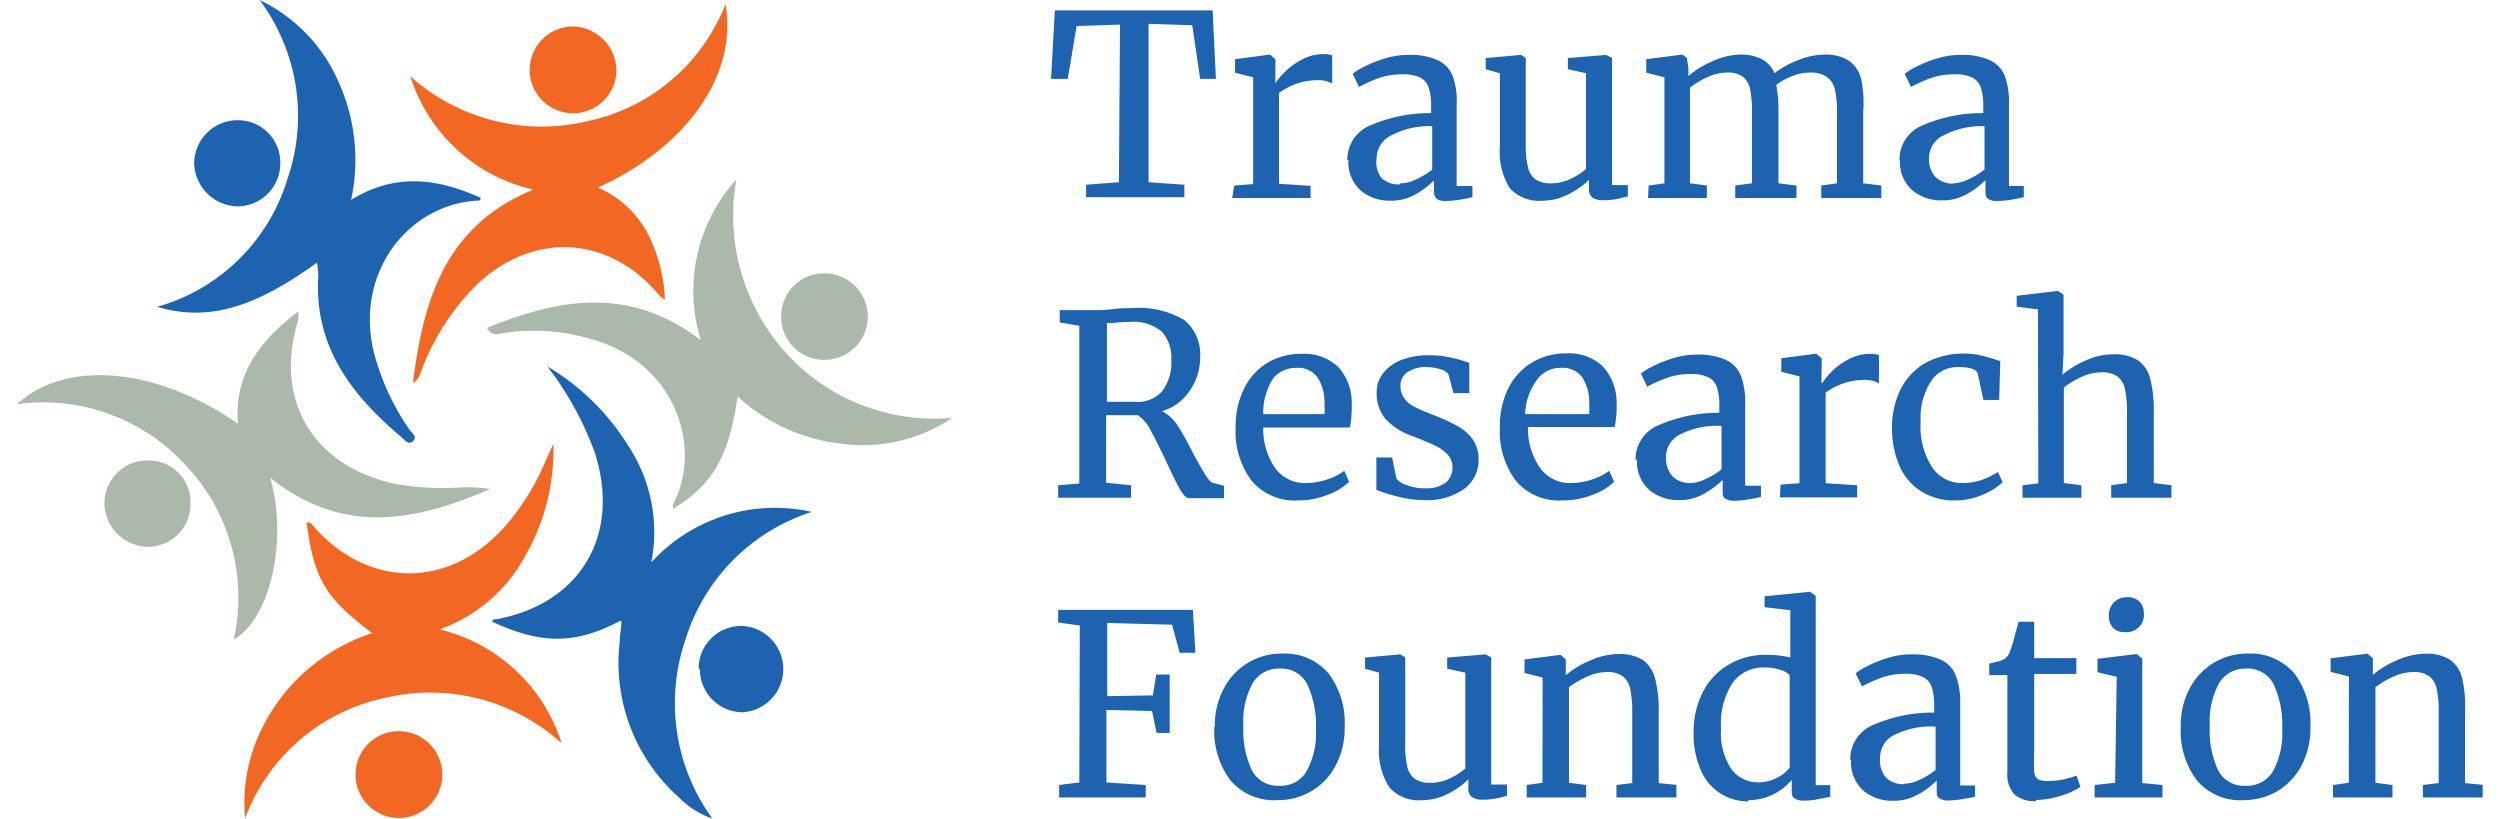
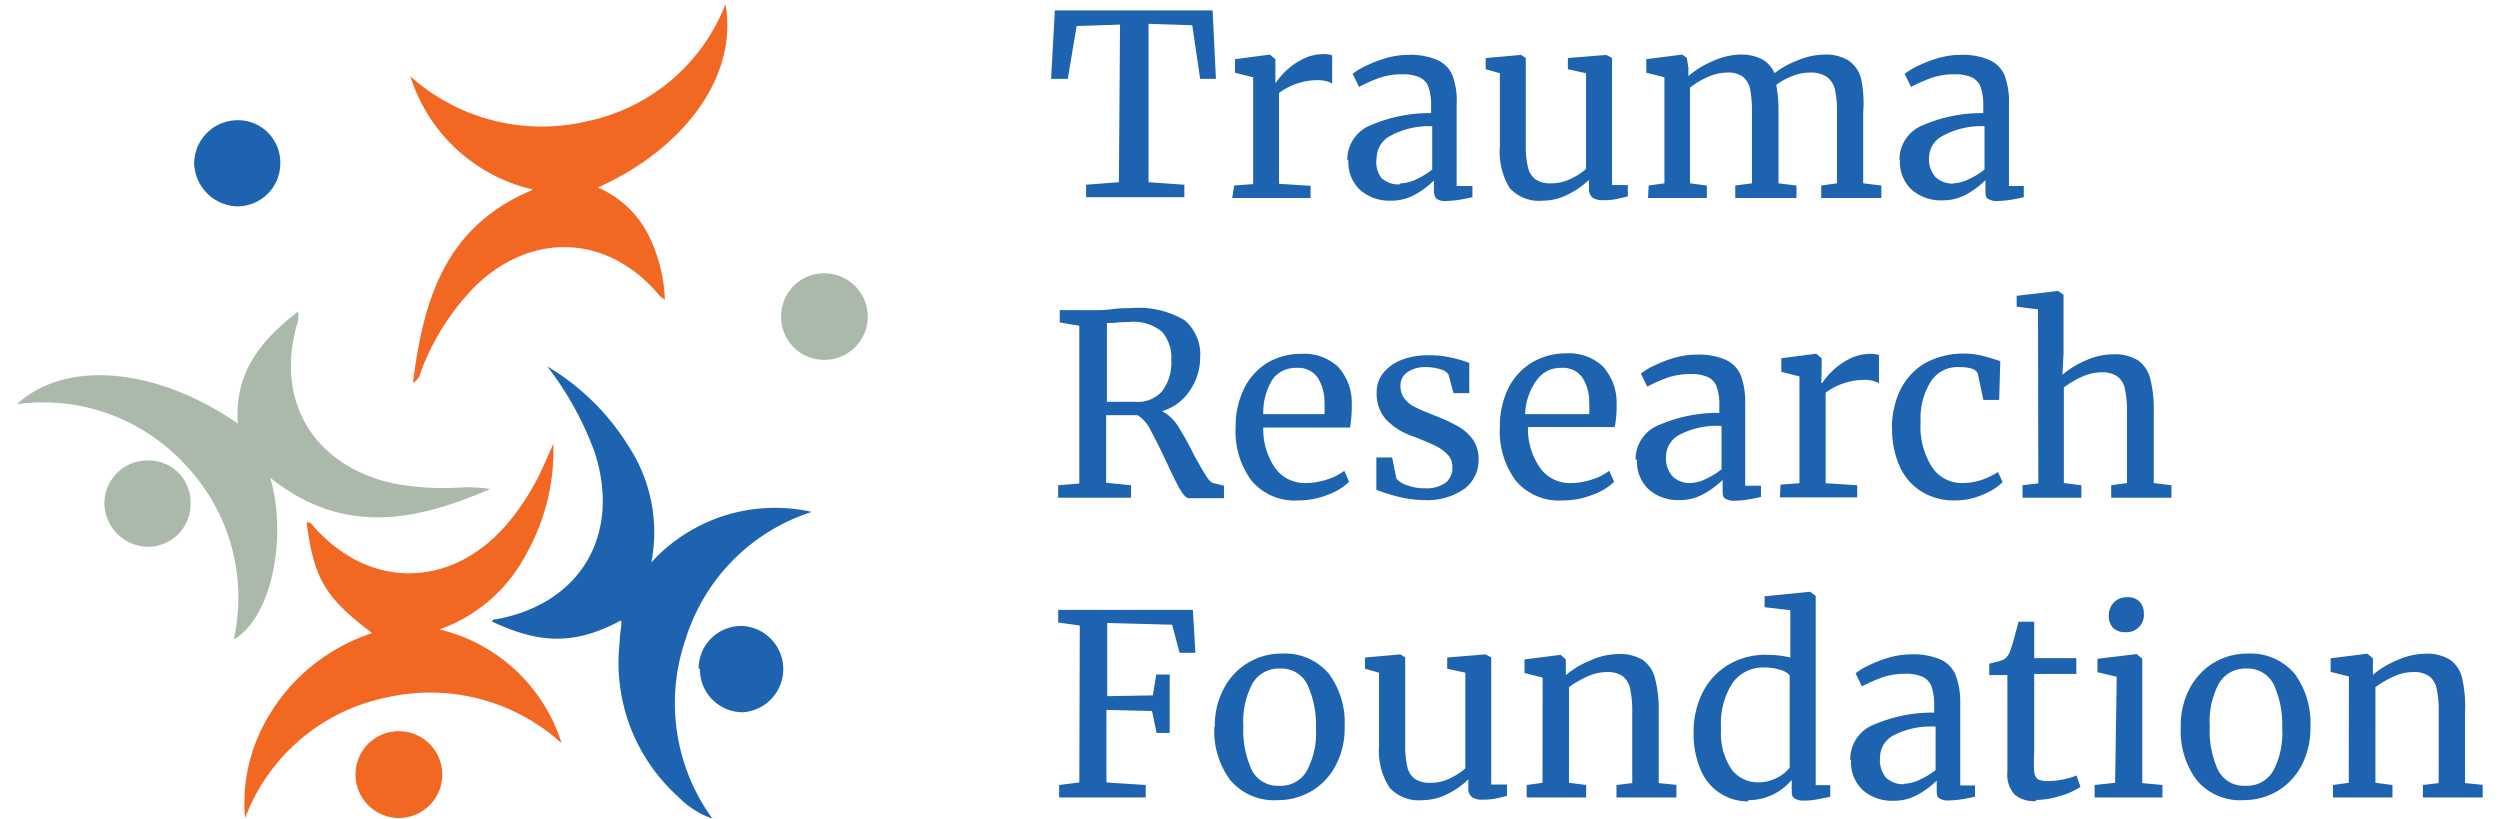
<svg xmlns="http://www.w3.org/2000/svg" width="800px" height="262px" id="Layer_1" data-name="Layer 1" viewBox="0 0 156.32 51.9">
  <defs>
    <style>.cls-1{fill:#1e63af;}.cls-2{fill:#f26722;}.cls-3{fill:#abb9ab;}</style>
  </defs>
  <path class="cls-1" d="M147.81,49.62l-1,.14v.79h3.77v-.79l-1.08-.14V43.56a6.21,6.21,0,0,1,1.16-.68,3.11,3.11,0,0,1,1.24-.28,1.65,1.65,0,0,1,1,.26,1.3,1.3,0,0,1,.48.8,6.4,6.4,0,0,1,.13,1.48v4.5l-1,.12v.79h3.79v-.8l-1.12-.11V45.16A8.1,8.1,0,0,0,155,43a2,2,0,0,0-.77-1.18,2.77,2.77,0,0,0-1.56-.38,4.44,4.44,0,0,0-1.81.42,5.56,5.56,0,0,0-1.52.92l0-.38v-.67l-.34-.29h-.05l-2.29.29v.86l1.16.29Zm-6.55.19a1.83,1.83,0,0,1-1.74-1A6,6,0,0,1,139,46a5,5,0,0,1,.6-2.71,1.92,1.92,0,0,1,1.7-.91,1.85,1.85,0,0,1,1.75,1,6.15,6.15,0,0,1,.54,2.82,5.05,5.05,0,0,1-.59,2.7,1.91,1.91,0,0,1-1.7.91m-4.14-3.73a5.22,5.22,0,0,0,1,3.36,3.6,3.6,0,0,0,3,1.28,4.21,4.21,0,0,0,2.07-.54,4.14,4.14,0,0,0,1.56-1.6,5.09,5.09,0,0,0,.59-2.51,5.27,5.27,0,0,0-1-3.36,3.66,3.66,0,0,0-3-1.28,4.11,4.11,0,0,0-2.07.55,4.17,4.17,0,0,0-1.56,1.61,5,5,0,0,0-.59,2.49M133,49.62l-1.3.14v.79H136v-.79l-1.28-.12V41.75l-.36-.29h0l-2.48.3v.85l1.22.29Zm.64-9.55h0a1.09,1.09,0,0,0,1.18-1.19,1.07,1.07,0,0,0-.26-.73,1,1,0,0,0-.8-.29,1.09,1.09,0,0,0-.85.34,1.16,1.16,0,0,0-.31.84,1.07,1.07,0,0,0,.25.74,1,1,0,0,0,.77.29M128,50.71a5.33,5.33,0,0,0,1.56-.27,4.43,4.43,0,0,0,1.24-.56l-.24-.72a5.9,5.9,0,0,1-.81.24,5,5,0,0,1-1,.11,1.41,1.41,0,0,1-.64-.11.68.68,0,0,1-.24-.48,12,12,0,0,1,0-1.28V42.72h2.67v-1h-2.67l0-2.31h-1c0,.09-.09.36-.21.8a7.62,7.62,0,0,1-.3,1,1,1,0,0,1-.4.58,2.11,2.11,0,0,1-.5.17l-.44.11v.72h1.15v6.15a1.86,1.86,0,0,0,.45,1.42,1.91,1.91,0,0,0,1.36.42m-8.36-1.07a1.58,1.58,0,0,1-1.14-.41A1.71,1.71,0,0,1,118.1,48a1.58,1.58,0,0,1,.88-1.4,5.18,5.18,0,0,1,2.64-.54v2.75a4.77,4.77,0,0,1-1,.61,2.31,2.31,0,0,1-1,.26m-3.36-1.49a2.42,2.42,0,0,0,.76,1.91,2.83,2.83,0,0,0,1.92.66,3.06,3.06,0,0,0,1.57-.4,5.26,5.26,0,0,0,1.18-.88V50c0,.31,0,.51.16.6a1,1,0,0,0,.61.14,5.72,5.72,0,0,0,.85-.08c.33-.05.6-.11.81-.16v-.71h-.94V44.63a4.89,4.89,0,0,0-.29-1.84,1.86,1.86,0,0,0-1-1,4.31,4.31,0,0,0-1.8-.31,5,5,0,0,0-1.48.22,7.88,7.88,0,0,0-1.29.51,4,4,0,0,0-.77.47l.4.83a10.36,10.36,0,0,1,1.29-.57,4.43,4.43,0,0,1,1.46-.23,2.53,2.53,0,0,1,1.11.2,1.12,1.12,0,0,1,.56.63,3.68,3.68,0,0,1,.16,1.18v.45a9.4,9.4,0,0,0-3.81.76,2.34,2.34,0,0,0-1.51,2.22m-5.84,1.44a2.06,2.06,0,0,1-1.69-.83,4.1,4.1,0,0,1-.66-2.56,4.73,4.73,0,0,1,.75-2.94,2.4,2.4,0,0,1,2-.95,3.32,3.32,0,0,1,1,.15,1.24,1.24,0,0,1,.6.34v5.86a2.32,2.32,0,0,1-.82.65,2.46,2.46,0,0,1-1.17.28m-.64,1.13a3.52,3.52,0,0,0,1.58-.36,3.67,3.67,0,0,0,1.18-.92V50c0,.31,0,.51.17.6a.93.93,0,0,0,.59.15,4.18,4.18,0,0,0,.8-.07l.88-.17v-.74h-.92v-12l-.36-.26h0l-2.88.29v.69l1.63.19v3a6.29,6.29,0,0,0-1.49-.17,4.53,4.53,0,0,0-2.47.65,4.27,4.27,0,0,0-1.61,1.76,5.54,5.54,0,0,0-.56,2.48,5.72,5.72,0,0,0,.47,2.45,3.23,3.23,0,0,0,3,1.95M96.7,49.62l-1,.14v.79h3.77v-.79l-1.09-.14V43.56a6.3,6.3,0,0,1,1.17-.68,3.11,3.11,0,0,1,1.23-.28,1.69,1.69,0,0,1,1,.26,1.4,1.4,0,0,1,.48.8,7,7,0,0,1,.13,1.48v4.5l-1,.12v.79h3.8v-.8l-1.12-.11V45.16a8.1,8.1,0,0,0-.23-2.14,2.1,2.1,0,0,0-.77-1.18,2.77,2.77,0,0,0-1.56-.38,4.44,4.44,0,0,0-1.81.42,5.56,5.56,0,0,0-1.52.92v-1l-.33-.29h0l-2.29.29v.86l1.15.29Zm-3.79,1.07a4.26,4.26,0,0,0,.76-.06q.33-.06.78-.18v-.72h-1V41.67l-.36-.19h0l-2.43.2v.71l1.15.25v6.07a4.37,4.37,0,0,1-1,.64,2.71,2.71,0,0,1-1.2.27,1.68,1.68,0,0,1-1-.25,1.29,1.29,0,0,1-.48-.77,6,6,0,0,1-.13-1.44V41.67l-.31-.19h0l-2.24.2v.71l.89.25v4.64A4.3,4.3,0,0,0,87,49.92a2.49,2.49,0,0,0,2.11.8,3.47,3.47,0,0,0,1.59-.4A4.91,4.91,0,0,0,92,49.4v.54a.69.69,0,0,0,.22.58,1.07,1.07,0,0,0,.66.17m-12.86-.88a1.85,1.85,0,0,1-1.75-1A6,6,0,0,1,77.74,46a5,5,0,0,1,.6-2.71,1.92,1.92,0,0,1,1.71-.91,1.83,1.83,0,0,1,1.74,1,6.14,6.14,0,0,1,.55,2.82,5,5,0,0,1-.6,2.7,1.89,1.89,0,0,1-1.69.91M75.9,46.08a5.22,5.22,0,0,0,1,3.36,3.62,3.62,0,0,0,3,1.28A4.15,4.15,0,0,0,82,50.18a4,4,0,0,0,1.56-1.6,5,5,0,0,0,.6-2.51,5.22,5.22,0,0,0-1-3.36,3.65,3.65,0,0,0-3-1.28,4.1,4.1,0,0,0-3.63,2.16,4.94,4.94,0,0,0-.6,2.49M67.34,49.6l-1.28.16v.79h5.49v-.79l-2.49-.16V45l2.89.07.29,1.39h.83V42.76h-.85L72,44.08l-2.89.05V39.49l4.11.11.48,1.78h1l-.16-2.72H66v.8l1.37.19Z" />
  <path class="cls-1" d="M128.13,30.64l-1,.12v.79h3.73v-.79l-1.11-.14V24.56a5.82,5.82,0,0,1,1.15-.68,3.11,3.11,0,0,1,1.24-.28,1.71,1.71,0,0,1,1,.26,1.3,1.3,0,0,1,.48.8,6.4,6.4,0,0,1,.13,1.48v4.48l-1,.14v.79h3.82v-.79l-1.12-.14V26.16a8.16,8.16,0,0,0-.22-2.14,2.06,2.06,0,0,0-.78-1.18,2.82,2.82,0,0,0-1.57-.38,4.23,4.23,0,0,0-1.81.42,5.36,5.36,0,0,0-1.41.88l.07-1.36V18.68l-.36-.24h0l-2.61.31v.69l1.35.17Zm-9.27-3.48a5.83,5.83,0,0,0,.46,2.35,3.61,3.61,0,0,0,1.36,1.62,3.91,3.91,0,0,0,2.22.59,4.29,4.29,0,0,0,1.7-.36,3.86,3.86,0,0,0,1.27-.8l-.3-.64a4.7,4.7,0,0,1-1,.49,3.86,3.86,0,0,1-1.28.21,2.25,2.25,0,0,1-1.89-1,4.78,4.78,0,0,1-.73-2.88,4.36,4.36,0,0,1,.65-2.56,2,2,0,0,1,1.77-.91c.74,0,1.15.15,1.21.45l.35,1.63h1l.07-2.46c-.46-.15-.86-.27-1.19-.35a5.15,5.15,0,0,0-3.62.5,4.08,4.08,0,0,0-1.54,1.7,5.55,5.55,0,0,0-.52,2.4m-7.1,4.39h4.9v-.77l-2-.13V24.89a4.17,4.17,0,0,1,2.47-.81,1.93,1.93,0,0,1,.55.07,1.28,1.28,0,0,1,.36.15V22.51a1.56,1.56,0,0,0-.53-.08,2.91,2.91,0,0,0-1.42.36,4.19,4.19,0,0,0-1.07.79,4.43,4.43,0,0,0-.58.7h-.05L114.4,23v-.29l-.35-.29h0l-2.21.29v.86l1.15.29v6.77l-1.2.09Zm-5.65-.91a1.58,1.58,0,0,1-1.14-.41,1.71,1.71,0,0,1-.43-1.27,1.59,1.59,0,0,1,.89-1.4,5.14,5.14,0,0,1,2.63-.54v2.75a4.7,4.7,0,0,1-1,.61,2.31,2.31,0,0,1-1,.26m-3.36-1.49a2.42,2.42,0,0,0,.76,1.91,2.83,2.83,0,0,0,1.91.66,3.07,3.07,0,0,0,1.58-.4,5.5,5.5,0,0,0,1.18-.88V31c0,.31,0,.51.16.6a1,1,0,0,0,.6.14,5.84,5.84,0,0,0,.86-.08c.33-.05.59-.11.81-.16v-.71h-1V25.63a4.91,4.91,0,0,0-.28-1.84,1.88,1.88,0,0,0-1-1,4.25,4.25,0,0,0-1.8-.31,5,5,0,0,0-1.47.22,7.88,7.88,0,0,0-1.29.51,4,4,0,0,0-.77.47l.4.83a9.21,9.21,0,0,1,1.29-.57,4.43,4.43,0,0,1,1.46-.23,2.53,2.53,0,0,1,1.11.2,1.07,1.07,0,0,1,.55.63,3.42,3.42,0,0,1,.16,1.18v.45a9.39,9.39,0,0,0-3.8.76,2.34,2.34,0,0,0-1.51,2.22m-7-2.9A3.84,3.84,0,0,1,96.41,24a1.82,1.82,0,0,1,1.48-.68,1.51,1.51,0,0,1,1.33.6,2.82,2.82,0,0,1,.44,1.64,5.12,5.12,0,0,1,0,.69ZM98,31.72a5,5,0,0,0,1.86-.35,3.74,3.74,0,0,0,1.38-.83l-.31-.7a3.38,3.38,0,0,1-1.08.55,4.33,4.33,0,0,1-1.33.23,2.31,2.31,0,0,1-2-1,4.36,4.36,0,0,1-.74-2.55h5.5a7,7,0,0,0,.12-1.49,3.4,3.4,0,0,0-.88-2.36,3.12,3.12,0,0,0-2.31-.82A4.16,4.16,0,0,0,96,23a4,4,0,0,0-1.48,1.64A5.41,5.41,0,0,0,94,27.08a5.22,5.22,0,0,0,1,3.38,3.57,3.57,0,0,0,3,1.26M87.17,29h-1v2.05a11.29,11.29,0,0,0,1.4.44,6.89,6.89,0,0,0,1.64.21,4.08,4.08,0,0,0,2.52-.7,2.27,2.27,0,0,0,.92-1.89,2.12,2.12,0,0,0-.38-1.27A2.87,2.87,0,0,0,91.3,27a11.59,11.59,0,0,0-1.46-.67l-.32-.13a9.18,9.18,0,0,1-1-.45,1.75,1.75,0,0,1-.58-.5,1.26,1.26,0,0,1-.24-.79,1,1,0,0,1,.44-.87,2,2,0,0,1,1.16-.32,3,3,0,0,1,.93.14.8.8,0,0,1,.51.33l.32,1.18h1V23l-.45-.15a7.68,7.68,0,0,0-.89-.22,6,6,0,0,0-1.28-.11,4.63,4.63,0,0,0-1.66.29,2.7,2.7,0,0,0-1.17.83,1.91,1.91,0,0,0-.42,1.23,2.48,2.48,0,0,0,.57,1.7,4.25,4.25,0,0,0,1.8,1.11c.6.24,1.07.44,1.4.6a2.74,2.74,0,0,1,.76.57,1.15,1.15,0,0,1,.27.75,1.21,1.21,0,0,1-.43,1,2.1,2.1,0,0,1-1.35.35,3,3,0,0,1-1.09-.19,1.34,1.34,0,0,1-.68-.43ZM79,26.25A4,4,0,0,1,79.62,24a1.83,1.83,0,0,1,1.48-.68,1.52,1.52,0,0,1,1.34.6,2.9,2.9,0,0,1,.44,1.64,5.09,5.09,0,0,1,0,.69Zm2.21,5.47a5,5,0,0,0,1.86-.35,3.77,3.77,0,0,0,1.37-.83l-.3-.7a3.61,3.61,0,0,1-1.08.55,4.39,4.39,0,0,1-1.34.23,2.32,2.32,0,0,1-2-1A4.36,4.36,0,0,1,79,27.1h5.5a7.86,7.86,0,0,0,.11-1.49,3.35,3.35,0,0,0-.87-2.36,3.12,3.12,0,0,0-2.31-.82,4.14,4.14,0,0,0-2.17.57,3.93,3.93,0,0,0-1.48,1.64,5.41,5.41,0,0,0-.53,2.44,5.22,5.22,0,0,0,1,3.38,3.57,3.57,0,0,0,3,1.26M71,25.47h-.91c-.5,0-.83,0-1,0v-5l.41,0a8.77,8.77,0,0,1,1-.06,2.83,2.83,0,0,1,2.07.61,2.47,2.47,0,0,1,.6,1.79,3,3,0,0,1-.59,2,2.09,2.09,0,0,1-1.62.67M66,31.55h4.62v-.79l-1.58-.16V26.32h2a2.3,2.3,0,0,1,.84,1c.28.5.61,1.17,1,2s.63,1.34.85,1.71.4.55.57.55h2.21v-.79l-.62-.16c-.16,0-.33-.18-.51-.46s-.43-.71-.76-1.31A20.68,20.68,0,0,0,73.59,27a2.82,2.82,0,0,0-1-.94,3.12,3.12,0,0,0,1.74-1.28A3.64,3.64,0,0,0,75,22.68a2.84,2.84,0,0,0-1-2.39,5.72,5.72,0,0,0-3.35-.76c-.3,0-.72,0-1.25.07s-.92.06-1.22.06H66.1v.78l1.24.21v10L66,30.76Z" />
  <path class="cls-1" d="M122.77,11.64a1.62,1.62,0,0,1-1.15-.41A1.71,1.71,0,0,1,121.2,10a1.59,1.59,0,0,1,.89-1.4A5.14,5.14,0,0,1,124.72,8v2.75a5,5,0,0,1-1,.61,2.39,2.39,0,0,1-1,.26m-3.36-1.49a2.39,2.39,0,0,0,.76,1.91,2.79,2.79,0,0,0,1.91.66,3.09,3.09,0,0,0,1.58-.4,5.42,5.42,0,0,0,1.17-.88V12c0,.31,0,.51.16.6a1,1,0,0,0,.61.14,6,6,0,0,0,.86-.08c.32-.05.59-.11.8-.16v-.71h-.94V6.63A4.89,4.89,0,0,0,126,4.79a1.86,1.86,0,0,0-1-1,4.25,4.25,0,0,0-1.8-.31,5,5,0,0,0-1.47.22,8,8,0,0,0-1.3.51,4.36,4.36,0,0,0-.77.47l.4.83a10.36,10.36,0,0,1,1.29-.57,4.45,4.45,0,0,1,1.47-.23,2.53,2.53,0,0,1,1.11.2,1.11,1.11,0,0,1,.55.63,3.42,3.42,0,0,1,.16,1.18v.45a9.4,9.4,0,0,0-3.81.76,2.34,2.34,0,0,0-1.5,2.22m-15.94,2.4h3.73v-.79l-1.07-.14V5.56a5.13,5.13,0,0,1,1.13-.68,3,3,0,0,1,1.22-.28,1.6,1.6,0,0,1,1,.26,1.33,1.33,0,0,1,.46.79,7.1,7.1,0,0,1,.12,1.49v4.48l-1.06.14v.79h3.88v-.79l-1.14-.14V7.16a8.91,8.91,0,0,0-.14-1.78,3.94,3.94,0,0,1,1-.55,3,3,0,0,1,1.12-.23,1.83,1.83,0,0,1,1.08.27,1.37,1.37,0,0,1,.52.82,6.52,6.52,0,0,1,.13,1.48v4.45l-1,.14v.79h3.81v-.79l-1.15-.14V7.12A7.58,7.58,0,0,0,116.9,5a2,2,0,0,0-.79-1.16,2.75,2.75,0,0,0-1.55-.38,4.59,4.59,0,0,0-1.72.38,5.64,5.64,0,0,0-1.43.8,1.84,1.84,0,0,0-.8-.89,2.93,2.93,0,0,0-1.39-.29,4.44,4.44,0,0,0-1.74.42,5.84,5.84,0,0,0-1.53.94l0-.51-.1-.64-.29-.21-2.28.29v.86l1.15.29v6.72l-1,.14Zm-2.81.14a4.34,4.34,0,0,0,.76-.06l.77-.18,0-.72h-1V3.67l-.37-.19h0l-2.43.2v.71l1.15.25v6.07a4.3,4.3,0,0,1-1,.64,2.77,2.77,0,0,1-1.2.27,1.66,1.66,0,0,1-1-.25,1.29,1.29,0,0,1-.48-.77,5.89,5.89,0,0,1-.14-1.44V3.67l-.3-.19h0l-2.24.2v.71l.9.25V9.28a4.38,4.38,0,0,0,.62,2.64,2.51,2.51,0,0,0,2.11.8,3.48,3.48,0,0,0,1.6-.4,5.24,5.24,0,0,0,1.32-.92v.54a.72.72,0,0,0,.21.58,1.12,1.12,0,0,0,.67.17m-12.9-1a1.58,1.58,0,0,1-1.14-.41A1.67,1.67,0,0,1,86.19,10a1.59,1.59,0,0,1,.89-1.4A5.14,5.14,0,0,1,89.71,8v2.75a5,5,0,0,1-1,.61,2.31,2.31,0,0,1-1,.26M84.4,10.15a2.39,2.39,0,0,0,.76,1.91,2.81,2.81,0,0,0,1.91.66,3.09,3.09,0,0,0,1.58-.4,5.42,5.42,0,0,0,1.17-.88V12a.83.83,0,0,0,.16.6,1,1,0,0,0,.61.14,5.84,5.84,0,0,0,.86-.08c.32-.05.59-.11.81-.16v-.71h-1V6.63A4.69,4.69,0,0,0,91,4.79a1.86,1.86,0,0,0-1-1,4.25,4.25,0,0,0-1.8-.31,5,5,0,0,0-1.47.22,8.39,8.39,0,0,0-1.3.51,3.84,3.84,0,0,0-.76.47l.4.83a9.63,9.63,0,0,1,1.28-.57,4.49,4.49,0,0,1,1.47-.23,2.53,2.53,0,0,1,1.11.2,1.07,1.07,0,0,1,.55.63,3.42,3.42,0,0,1,.16,1.18v.45a9.47,9.47,0,0,0-3.81.76,2.34,2.34,0,0,0-1.5,2.22m-7.3,2.4H82v-.77l-2-.13V5.89a4.16,4.16,0,0,1,2.46-.81,1.88,1.88,0,0,1,.55.07,1.28,1.28,0,0,1,.36.15V3.51a1.49,1.49,0,0,0-.52-.08,2.92,2.92,0,0,0-1.43.36,4.37,4.37,0,0,0-1.07.79,4.43,4.43,0,0,0-.58.7h0l0-1.24V3.75l-.35-.29h0l-2.21.29v.86l1.15.29v6.77l-1.2.09Zm-7.18-1-2.08.16v.79H74v-.79l-2.27-.16V1.51l2.77.09L75,5h1L75.79.66h-10L65.55,5h1.06l.56-3.35,2.75-.09Z" />
  <path class="cls-2" d="M32.66,12a10.61,10.61,0,0,1-7.72-7.16A12.48,12.48,0,0,0,36.13,7.69,12.06,12.06,0,0,0,44.91.27c.79,4.43-2.42,9.05-8.09,11.62A6.41,6.41,0,0,1,40,14.84,10,10,0,0,1,41.07,19a2,2,0,0,1-.34-.26c-3.19-3.84-8-4.11-11.62-.66a15.29,15.29,0,0,0-3.43,5.28c-.12.29-.14.66-.58.91.66-5.22,2-9.9,7.56-12.22" />
  <path class="cls-2" d="M34,28.13a13.39,13.39,0,0,1-1.68,6.92,10,10,0,0,1-5.54,4.85,10.7,10.7,0,0,1,7.74,7.21,12.41,12.41,0,0,0-11.12-2.89,12.17,12.17,0,0,0-8.94,7.64,10.59,10.59,0,0,1,.81-5.13,11.89,11.89,0,0,1,2.9-4.07,12.11,12.11,0,0,1,4.34-2.53c-3-2.27-3.68-3.45-4.15-7a.32.32,0,0,1,.35.13c3.53,4.12,8.77,4.1,12.32,0a15.49,15.49,0,0,0,2.39-3.83L34,28.13" />
-   <path class="cls-2" d="M38,4.47A2.75,2.75,0,1,1,35.3,1.68,2.82,2.82,0,0,1,38,4.47" />
  <path class="cls-2" d="M24.24,46.35a2.75,2.75,0,1,1-2.78,2.72,2.74,2.74,0,0,1,2.78-2.72" />
-   <path class="cls-3" d="M29.77,20.79c4.58-1.86,9.05-2.69,13.58.77A10.49,10.49,0,0,1,45.6,11.38a13,13,0,0,0,3.11,10.95,12.7,12.7,0,0,0,10.57,4.16,10.09,10.09,0,0,1-7,1.64,11.58,11.58,0,0,1-6.6-3c-.54,3.8-1.59,5.61-4.1,7.13,0-.11,0-.22,0-.28,1.93-3.62.17-9.22-5.57-10.59a12.52,12.52,0,0,0-5.38-.24.67.67,0,0,1-.82-.34" />
  <path class="cls-3" d="M16.06,30.3c1.12,3.93,0,8.93-2.32,10.24a12.2,12.2,0,0,0-3-11A12.23,12.23,0,0,0,0,25.62c3.1-2.85,8.83-2.34,14,1.23-.23-3.17,1.39-5.23,3.83-7.11a4.36,4.36,0,0,1,0,.55c-1.58,5.05.95,9.3,6.16,10.38a17.29,17.29,0,0,0,4.31.22A9.46,9.46,0,0,1,30,31c-4.64,2-9.25,3-13.89-.67" />
  <path class="cls-3" d="M11,31.91a2.7,2.7,0,0,1-2.72,2.75,2.8,2.8,0,0,1-2.74-2.75,2.72,2.72,0,0,1,2.75-2.72A2.64,2.64,0,0,1,11,31.91" />
  <path class="cls-3" d="M48.44,20a2.71,2.71,0,0,1,2.82-2.67,2.74,2.74,0,0,1-.14,5.48A2.72,2.72,0,0,1,48.44,20" />
  <path class="cls-1" d="M38.13,39.41c-2.74,1.43-4.93,1.44-8,0,0-.2.18-.14.28-.16,5.34-1,7.89-5.37,6.21-10.58a20.37,20.37,0,0,0-3-5.44,15.08,15.08,0,0,1,5.17,5.09,9.94,9.94,0,0,1,1.42,7.33,10.61,10.61,0,0,1,10.17-3.2,12.29,12.29,0,0,0-8,8.08,12.44,12.44,0,0,0,1.7,11.36,5.49,5.49,0,0,1-2.14-1.36,11.42,11.42,0,0,1-3.73-9.87c0-.37.07-.73.1-1.1a1.74,1.74,0,0,0,0-.22l-.2.06" />
-   <path class="cls-1" d="M19,16.66c-4,2.89-6.93,3.73-10.11,2.79a12.06,12.06,0,0,0,8.26-8.12A12.28,12.28,0,0,0,15.38,0a10.32,10.32,0,0,1,5,5.18,12,12,0,0,1,.8,7.49c2.84-1.75,5.53-1.34,8.21-.13,0,.23-.18.17-.28.18-4.3.29-7.69,4.52-6.5,9.57a15.49,15.49,0,0,0,2.25,4.92c.15.22.55.46.25.75s-.54-.08-.75-.26C21.15,25,18.82,21.91,19.1,17.46a5.91,5.91,0,0,0-.08-.8" />
  <path class="cls-1" d="M16.69,10.39a2.72,2.72,0,0,1-2.78,2.69,2.82,2.82,0,0,1-2.68-2.73A2.76,2.76,0,0,1,14,7.62a2.68,2.68,0,0,1,2.69,2.77" />
  <path class="cls-1" d="M43.21,42.39A2.7,2.7,0,0,1,46,39.68a2.74,2.74,0,0,1,0,5.47,2.72,2.72,0,0,1-2.71-2.76" />
</svg>